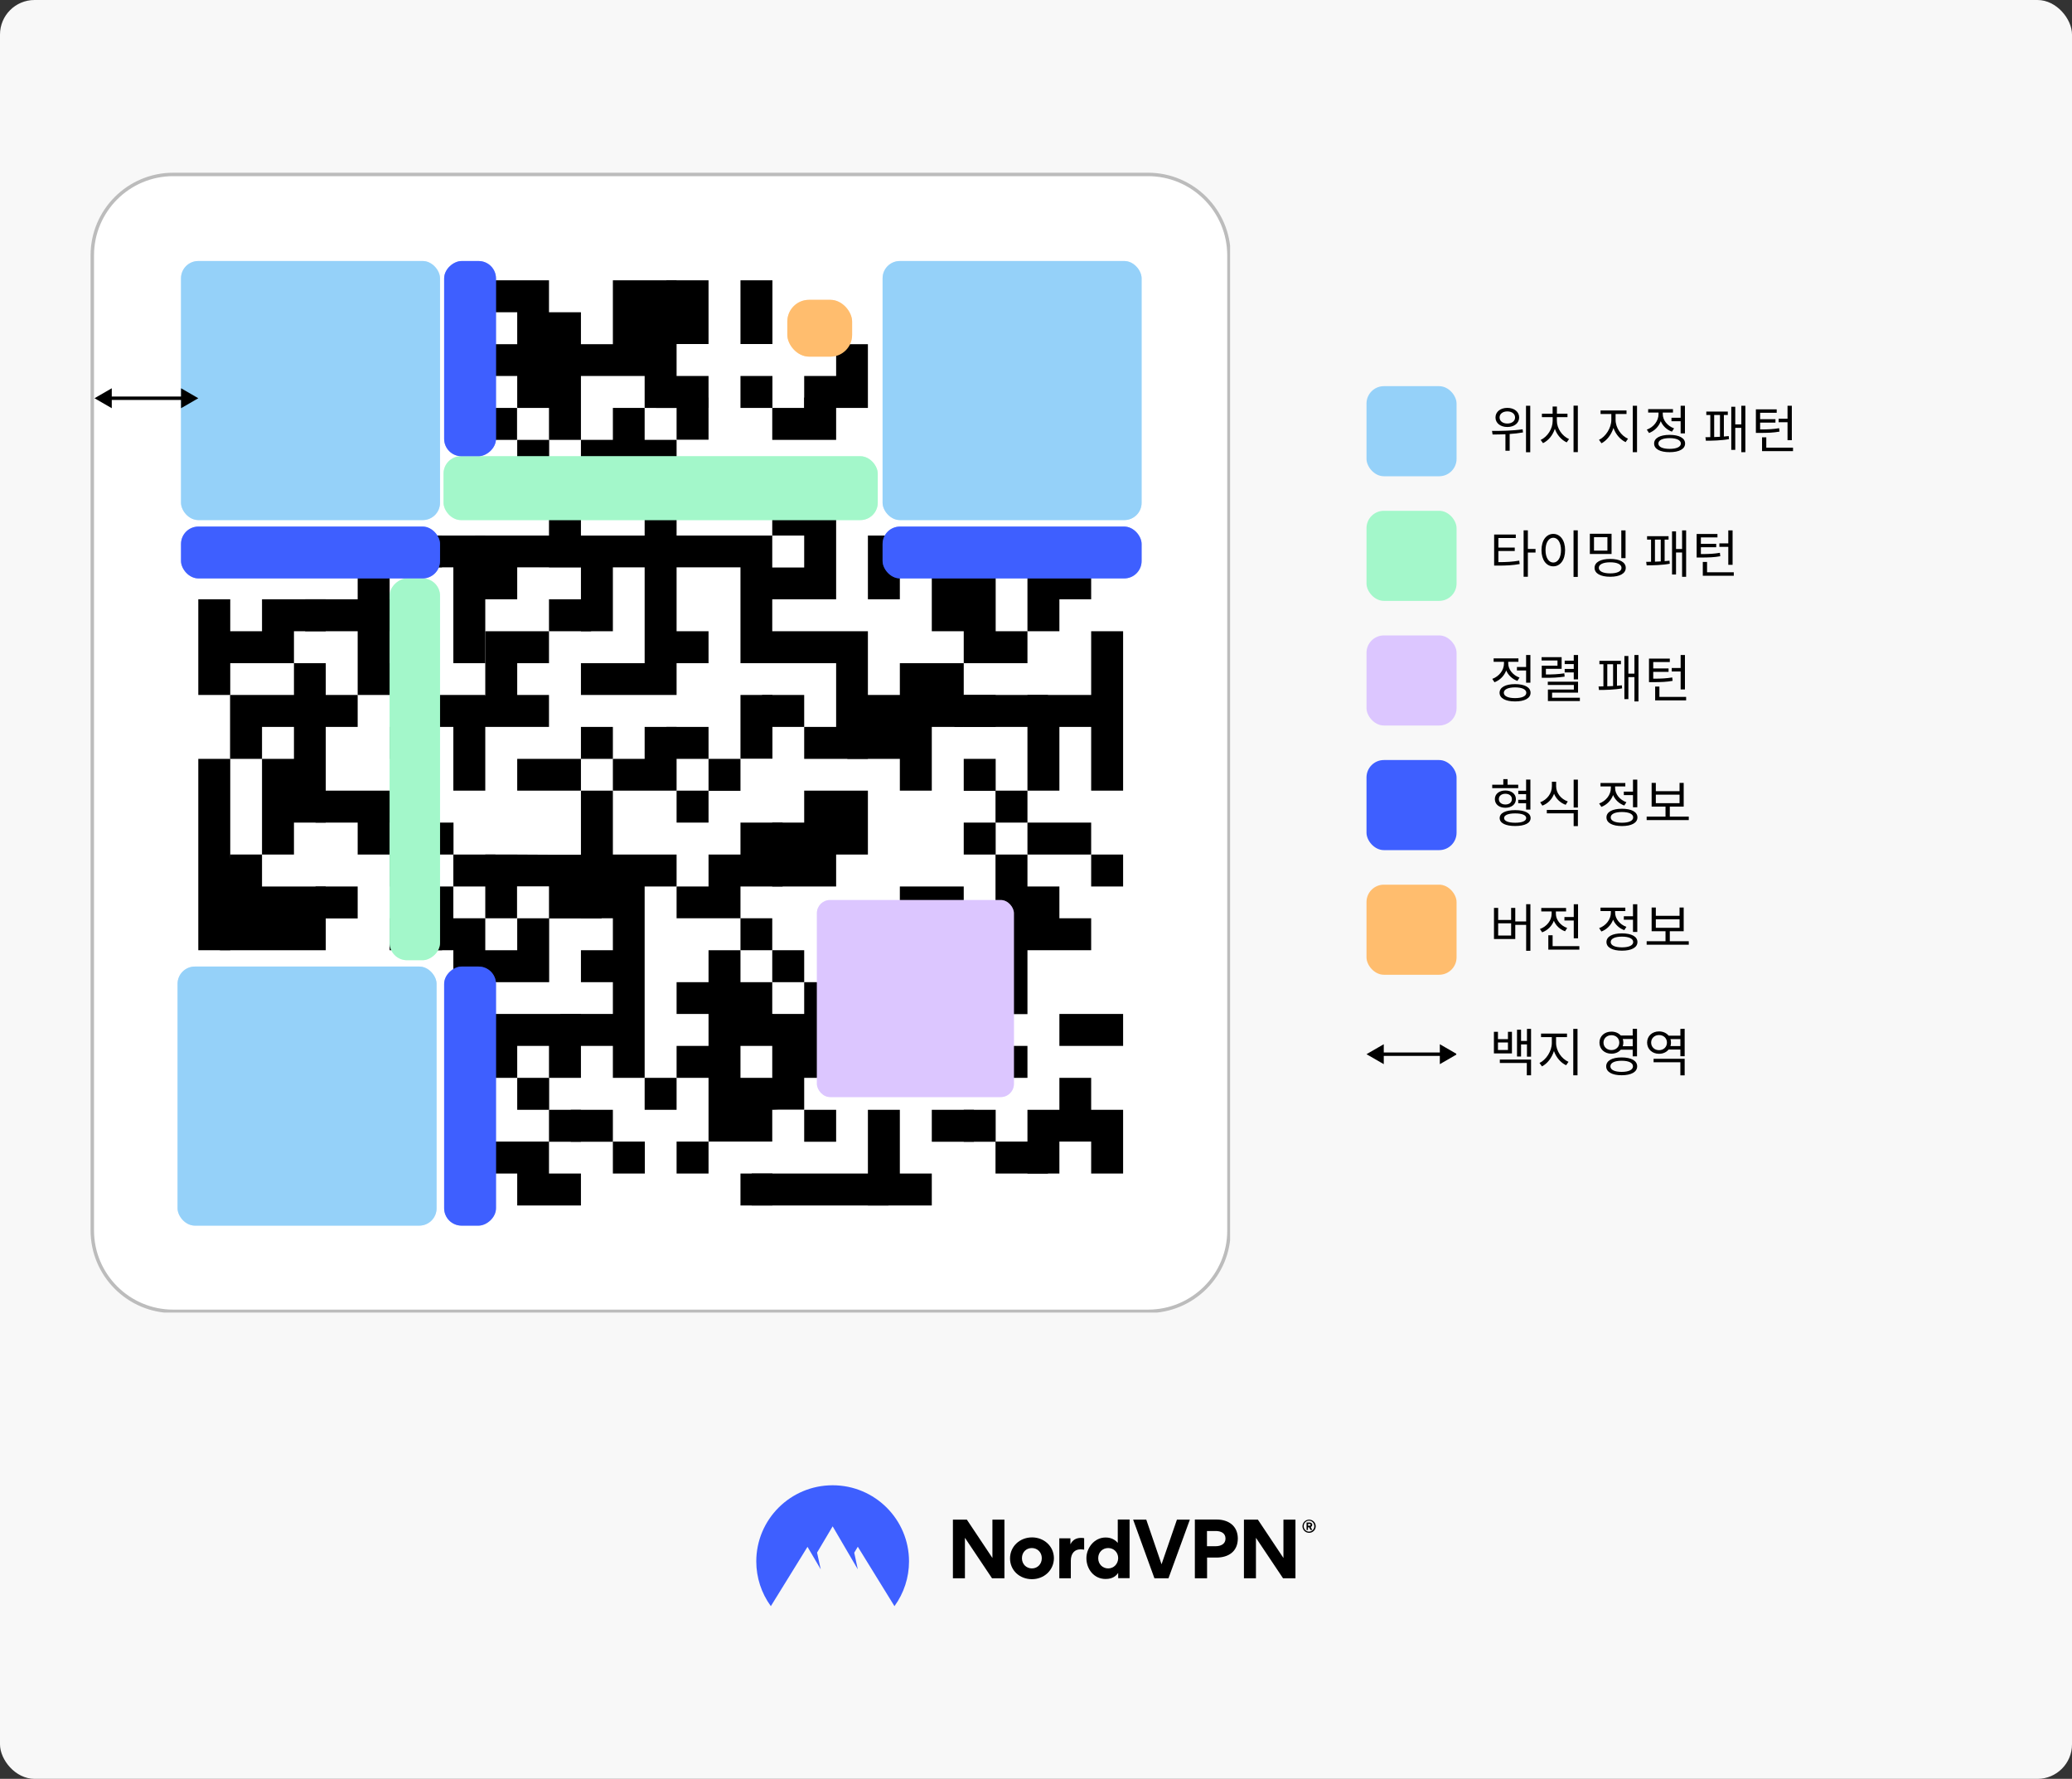
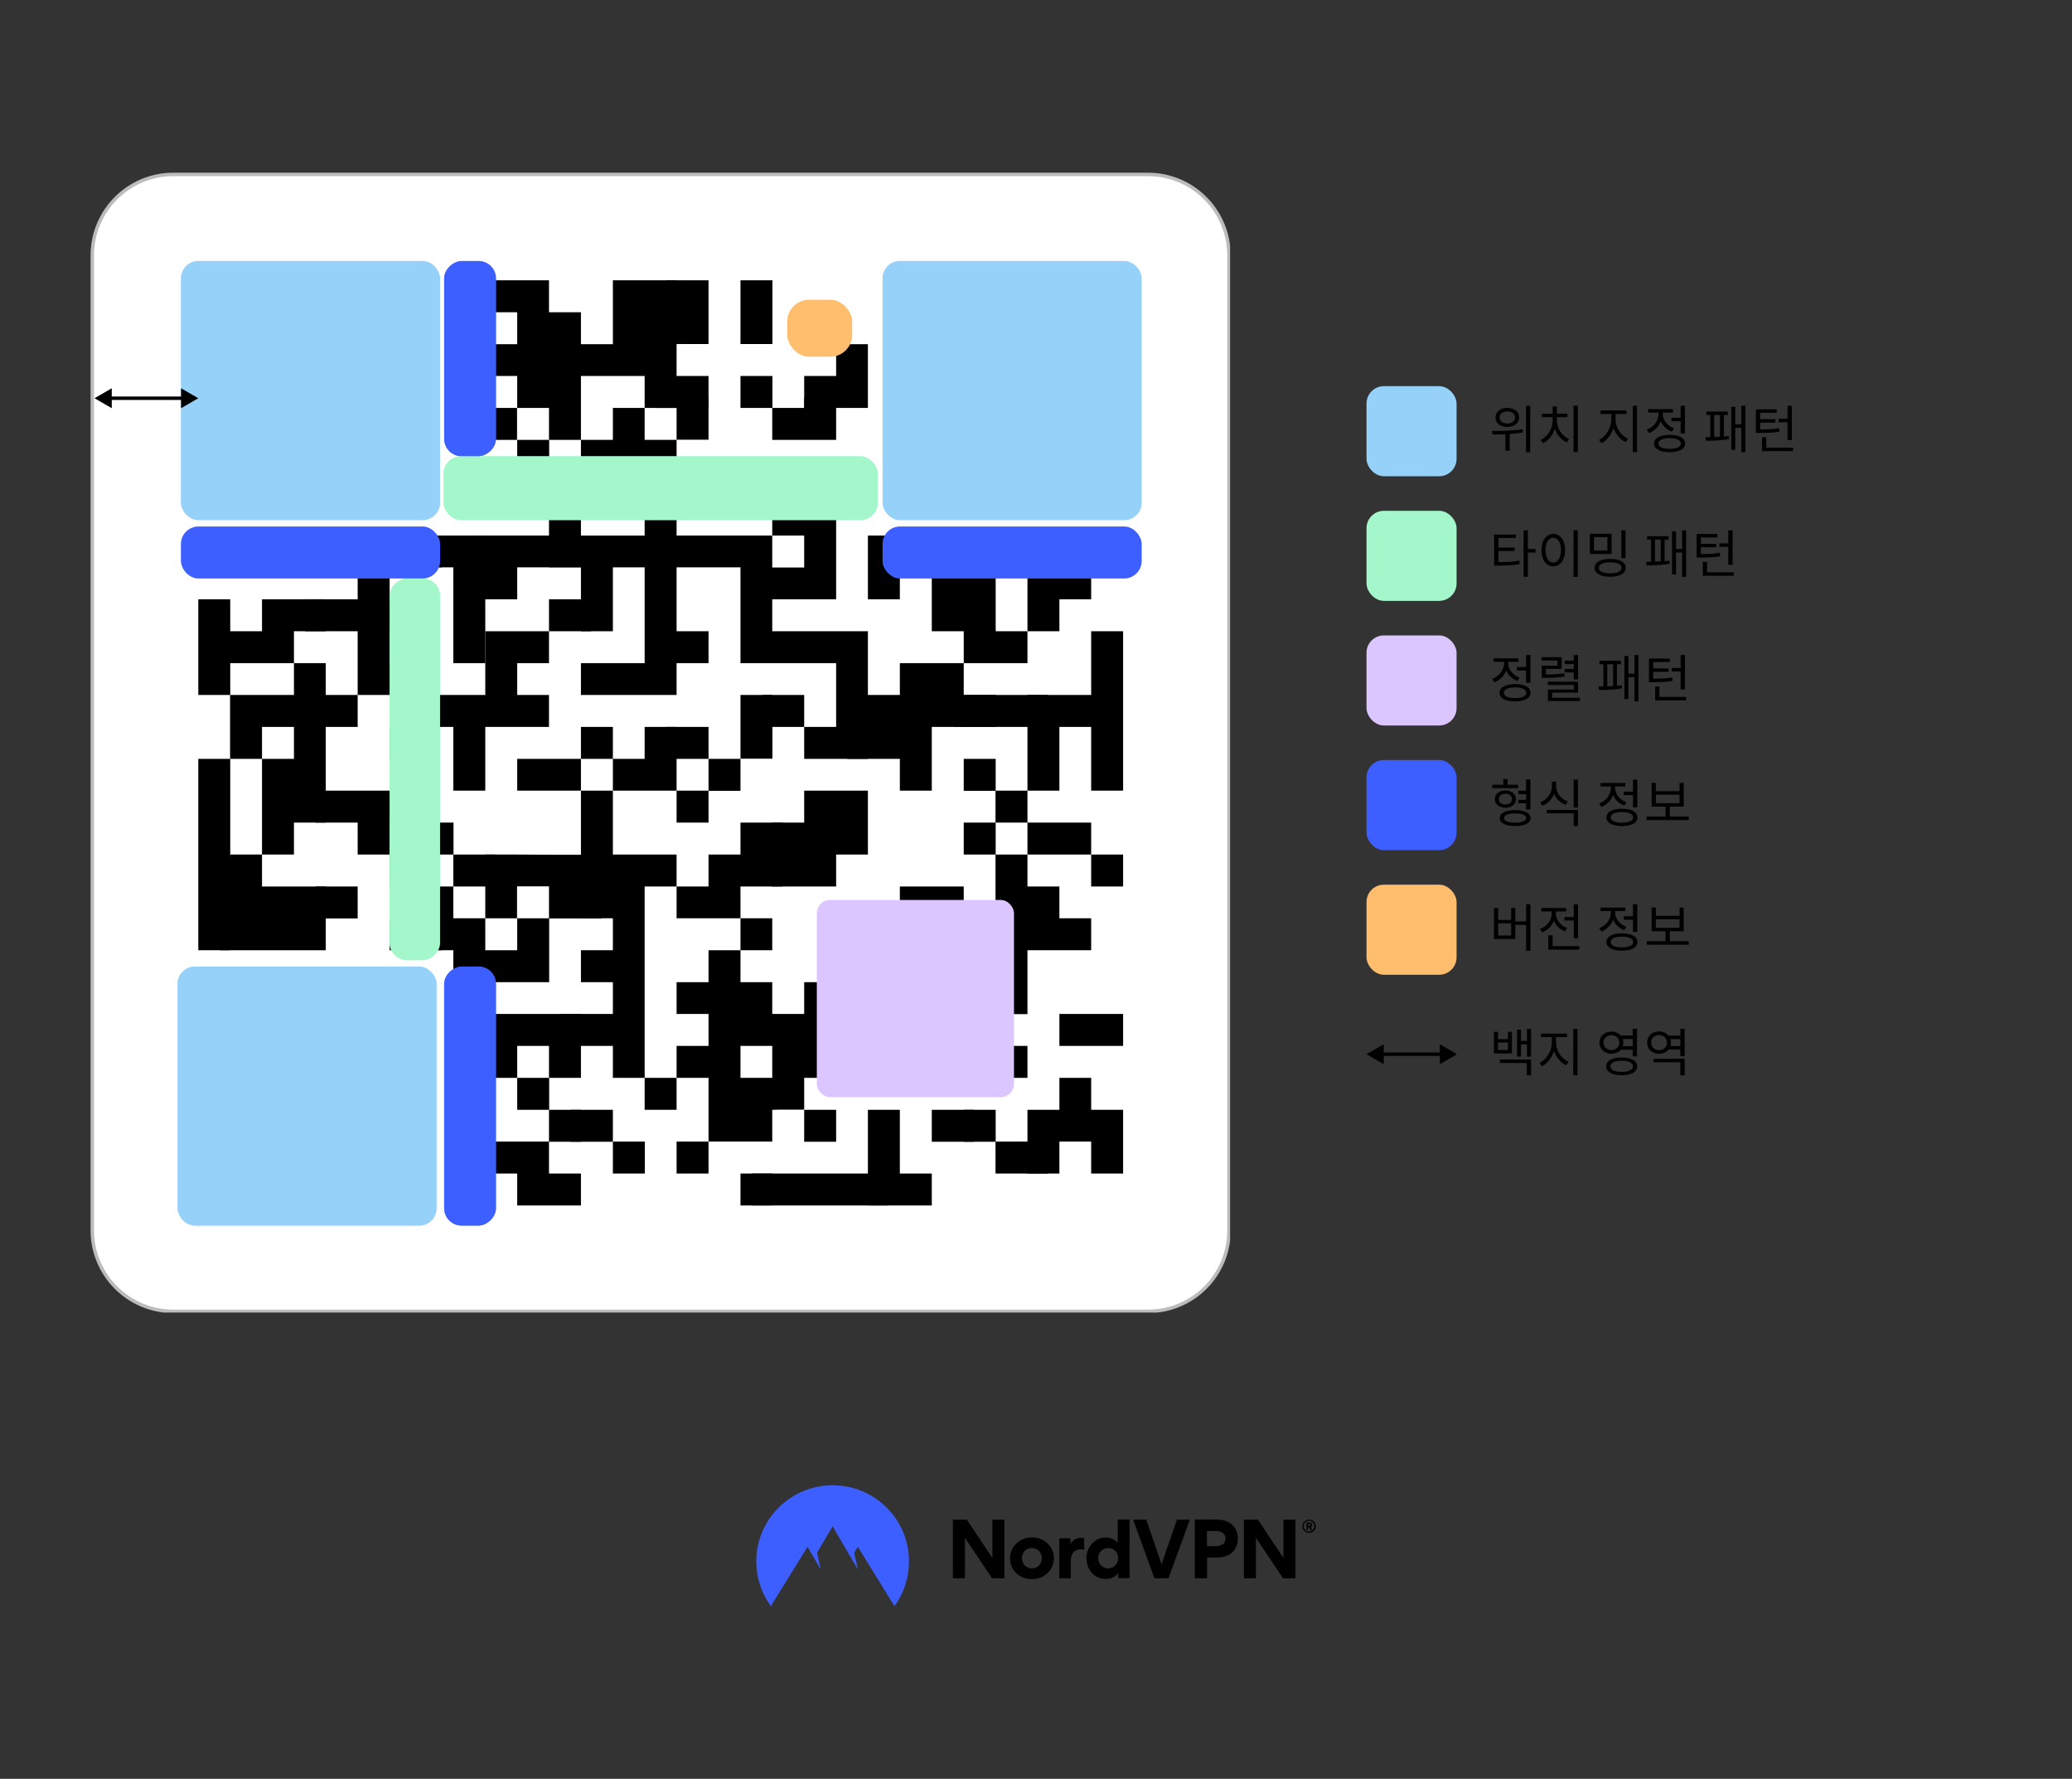
<svg xmlns="http://www.w3.org/2000/svg" fill="none" height="1030" viewBox="0 0 1200 1030" width="1200">
  <rect x="0" y="0" width="1200" height="1030" fill="#333333" stroke="none" />
  <clipPath id="clip0_481_3">
    <path d="M52.411 100H712.411V760H52.411Z" />
  </clipPath>
  <clipPath id="clip1_481_3">
    <path d="M791.411 584.4H843.411V636.4H791.411Z" />
  </clipPath>
-   <rect fill="#f8f8f8" height="1030" rx="20" width="1200" />
  <g clip-path="url(#clip0_481_3)">
    <path d="M711.749 712.4V712.404C711.847 738.345 690.8 759.3 664.849 759.3H100.349C74.403 759.3 53.449 738.249 53.449 712.4V147.9C53.449 121.954 74.5 101 100.349 101H664.849C690.795 101 711.749 122.051 711.749 147.9V712.4Z" fill="#ffffff" stroke="#bcbcbc" stroke-width="2" />
    <g fill="#000000">
      <path d="M114.849 199.3V236.2 291.6H133.249V236.2 199.3 162.3H114.849V199.3Z" />
      <path d="M133.349 310.1H114.849V328.6H133.349V310.1Z" />
      <path d="M133.349 347H114.849V402.4H133.349V347Z" />
      <path d="M133.349 439.4H114.849V550.2H133.349V439.4Z" />
      <path d="M133.349 568.7H114.849V698H133.349V568.7Z" />
      <path d="M127.349 550.2H151.749 170.249 188.649V513.3H170.249 151.749V494.8H133.249L127.349 550.2Z" />
      <path d="M151.749 162.3H127.349V180.8H151.749 170.249 188.649V162.3H170.249 151.749Z" />
      <path d="M151.749 199.3V236.2 254.7H170.249 188.649V236.2 199.3H170.249 151.749Z" />
      <path d="M151.749 273.1H127.349V291.6H151.749 170.249 188.649V273.1H170.249 151.749Z" />
      <path d="M151.749 347V365.5H127.349V384H151.749 170.249V365.5H188.649V347H170.249 151.749Z" />
      <path d="M151.749 402.4H133.249V439.4H151.749V420.9H170.249V439.4H151.749V494.8H170.249V476.3H188.649V384H170.249V402.4H151.749Z" />
      <path d="M151.749 568.7H121.349V587.1H151.749 170.249 188.649V568.7H170.249 151.749Z" />
      <path d="M151.749 605.6V661H170.249 188.649V605.6H170.249 151.749Z" />
      <path d="M151.749 679.5H121.349V698H151.749 170.249 188.649V679.5H170.249 151.749Z" />
      <path d="M188.749 310.1H170.249V328.6H188.749V310.1Z" />
      <path d="M207.149 236.2V199.3H176.749V236.2 254.7H207.149V236.2Z" />
      <path d="M207.149 402.4H182.749V420.9H207.149V402.4Z" />
      <path d="M207.149 513.3H182.749V531.8H207.149V513.3Z" />
      <path d="M207.149 605.6H176.749V661H207.149V605.6Z" />
      <path d="M207.149 162.3H182.749V180.8H207.149 225.649V199.3 236.2 273.1H207.149 182.749V291.6H207.149 225.649 244.049V236.2 199.3 162.3H225.649 207.149Z" />
      <path d="M207.149 310.1H182.749V328.5H207.149V347H176.749V365.5H207.149V402.4H225.649 244.049V384H225.649V365.5H244.049V347H225.649V328.5H255.949V310.1H225.649 207.149Z" />
      <path d="M207.149 457.8H182.749V476.3H207.149V494.8H225.649V476.3H244.049V457.8H225.649 207.149Z" />
      <path d="M207.149 568.7H170.849V587.1H207.149 225.649V679.5H207.149 176.749V698H207.149 225.649 244.049V568.7H225.649 207.149Z" />
      <path d="M244.149 420.9H225.649V439.4H244.149V420.9Z" />
      <path d="M244.149 494.8H225.649V513.3H244.149V494.8Z" />
      <path d="M256.049 531.7H225.649V550.2H256.049V531.7Z" />
      <path d="M244.149 310.1V328.5H262.549V384H281.049V310.1H262.549 244.149Z" />
      <path d="M244.149 402.4V420.9H262.549V457.8H281.049V402.4H262.549 244.149Z" />
      <path d="M262.649 476.3H244.149V494.8H262.649V476.3Z" />
      <path d="M244.149 550.2H262.549V642.5H281.049V531.7H262.549V513.3H244.149V550.2Z" />
      <path d="M262.549 199.3V217.7H281.049V199.3 162.3H262.549V199.3Z" />
      <path d="M281.049 236.2H262.549V254.7H281.049V236.2Z" />
      <path d="M281.049 273.1H262.549V291.6H281.049V273.1Z" />
      <path d="M286.949 494.8H262.549V513.3H286.949V494.8Z" />
      <path d="M281.049 679.5H262.549V698H281.049V679.5Z" />
      <path d="M299.449 236.2H275.049V254.7H299.449V236.2Z" />
      <path d="M281.049 365.5V402.4L275.049 420.9H299.549 317.949V402.4H299.549V384H317.949V365.5H299.549 281.049Z" />
      <path d="M281.049 661V679.5H299.549V698H317.949 336.449V679.5H317.949V661H299.549 281.049Z" />
      <path d="M317.949 162.3H299.549 275.049V180.8H299.549V199.3H275.049V217.7H299.549V236.2H317.949V254.7H336.449V236.2 199.3 180.8H317.949V162.3Z" />
      <path d="M318.049 254.7H299.549V291.6H318.049V254.7Z" />
      <path d="M299.549 439.4V457.8H317.949 336.449V439.4H317.949 299.549Z" />
      <path d="M299.549 494.8H281.049V531.7H299.549V550.2H275.149V568.7H299.549 318.049V531.8H348.449V494.9H318.049L299.549 494.8ZM317.949 531.7H299.449V513.2H317.949V531.7Z" />
      <path d="M299.549 587.1H269.149V624.1H299.549V605.6H317.949V624.1H336.449V587.1H317.949 299.549Z" />
      <path d="M318.049 624.1H299.549V642.6H318.049V624.1Z" />
      <path d="M317.949 310.1H299.549 275.049V347H299.549V328.5H317.949V328.6H336.449V291.6H317.949V310.1Z" />
      <path d="M342.349 347H317.949V365.5H342.349V347Z" />
      <path d="M336.449 642.6H317.949V661.1H336.449V642.6Z" />
      <path d="M354.949 420.9H336.449V439.4H354.949V420.9Z" />
      <path d="M336.449 531.7H354.949V550.2H336.449V568.7H354.949V587.1H324.549V605.6H354.949V624.1H373.349V513.3H391.849V494.8H373.349 354.949V457.8H336.449V531.7Z" />
      <path d="M354.949 642.6H330.549V661.1H354.949V642.6Z" />
      <path d="M354.949 162.3V199.3H324.549V217.7H354.949 373.349V236.2H391.849V199.3 162.3H373.349 354.949Z" />
      <path d="M354.949 254.7H336.449V291.6H354.949V273.1H373.349V310.1H354.949 330.549L336.449 328.5V365.5H354.949V328.5H373.349V384H354.949 336.449V402.4H354.949 373.349 391.849V254.7H373.349V236.2H354.949V254.7Z" />
      <path d="M373.449 661H354.949V679.5H373.449V661Z" />
      <path d="M373.349 439.4H354.949V457.8H373.349 391.849V420.9H373.349V439.4Z" />
      <path d="M391.849 624.1H373.349V642.6H391.849V624.1Z" />
      <path d="M410.349 162.3H385.949V199.2H410.349V162.3Z" />
      <path d="M410.349 217.7H379.949V236.2H410.349V217.7Z" />
      <path d="M410.349 230.2H391.849V254.6H410.349V230.2Z" />
      <path d="M410.349 365.5H381.449V384H410.349V365.5Z" />
      <path d="M410.349 420.9H385.949V439.4H410.349V420.9Z" />
      <path d="M410.349 457.8H391.849V476.3H410.349V457.8Z" />
      <path d="M410.349 661H391.849V679.5H410.349V661Z" />
      <path d="M428.849 273.1H410.349V291.6H428.849V273.1Z" />
      <path d="M410.349 310.1H385.949V328.5H410.349 428.849V384H447.249V310.1H428.849 410.349Z" />
      <path d="M428.849 439.4H410.349V457.9H428.849V439.4Z" />
      <path d="M428.849 550.2H410.349V568.7H391.849V587.1H410.349V605.6H391.849V624.1H410.349V661H428.849 447.249V642.5L453.249 642.1 447.249 624.1H428.849V605.6H453.249L447.849 587.1H447.249V568.7H428.849V550.2Z" />
      <path d="M447.349 162.3H428.849V199.2H447.349V162.3Z" />
      <path d="M447.349 217.7H428.849V236.2H447.349V217.7Z" />
      <path d="M447.349 402.4H428.849V439.3H447.349V402.4Z" />
      <path d="M428.849 494.8H410.349V513.3H391.849V531.7H410.349 428.849V550.2H447.249V531.7H428.849V513.3H453.249V476.3H428.849V494.8Z" />
      <path d="M447.349 679.5H428.849V698H447.349V679.5Z" />
      <path d="M447.249 236.2V254.7H465.749 484.249V230.2H465.749V236.2H447.249Z" />
      <path d="M465.749 273.1H447.249V310.1H465.749V328.6H435.349V347H465.749 484.249V291.6H465.749V273.1Z" />
      <path d="M465.749 402.4H441.349V420.9H465.749V402.4Z" />
-       <path d="M465.749 550.2H447.249V568.7H465.749V550.2Z" />
      <path d="M484.249 180.8H465.749V199.3H484.249V180.8Z" />
      <path d="M465.749 365.5H441.349V384H465.749 484.249V420.9H465.749V439.4H484.249 502.649V365.5H484.249 465.749Z" />
      <path d="M465.749 457.8V476.3H447.249V513.3H465.749 484.249V494.8H502.649V457.8H484.249 465.749Z" />
      <path d="M484.249 642.6H465.749V661.1H484.249V642.6Z" />
      <path d="M465.749 679.5H435.349V698H465.749 484.249 514.549V679.5H484.249 465.749Z" />
      <path d="M484.249 217.7H465.749V236.2H484.249 502.649V199.3H484.249V217.7Z" />
      <path d="M502.749 273.1H484.249V291.6H502.749V273.1Z" />
      <path d="M484.249 568.7H465.749V587.1H447.249V642.5H465.749V624.1H484.249 502.649V531.7H484.249V568.7Z" />
      <path d="M521.149 310.1H502.649V347H521.149V310.1Z" />
      <path d="M521.149 642.6H502.649V698H521.149 539.649V679.5H521.149V642.6Z" />
      <path d="M521.149 162.3V199.3 236.2 291.6H539.649 564.049V273.1H539.649V236.2 199.3 180.8H564.049V162.3H539.649 521.149Z" />
      <path d="M521.149 384V402.4H490.749V439.4H521.149V457.8H539.649V420.9H558.149V384H539.649 521.149Z" />
      <path d="M521.149 513.3V531.7H490.749V550.2H521.149 539.649 558.149V513.3H539.649 521.149Z" />
      <path d="M539.649 568.7H521.149V587.2H539.649V568.7Z" />
      <path d="M521.149 605.6H484.849V624.1H521.149 539.649 575.949V605.6H539.649 521.149Z" />
      <path d="M570.049 328.6H539.649V365.5H570.049V328.6Z" />
      <path d="M564.049 642.6H539.649V661.1H564.049V642.6Z" />
      <path d="M582.549 162.3H552.149V180.8H582.549V162.3Z" />
      <path d="M558.149 236.2V254.7H576.549V236.2 199.3H558.149V236.2Z" />
      <path d="M576.649 273.1H558.149V291.6H576.649V273.1Z" />
      <path d="M576.649 310.1H558.149V384H576.649V310.1Z" />
      <path d="M576.649 402.4H558.149V420.9H576.649V402.4Z" />
      <path d="M576.649 439.4H558.149V457.9H576.649V439.4Z" />
      <path d="M576.649 476.3H558.149V494.8H576.649V476.3Z" />
      <path d="M558.149 624.1H576.549V531.7H558.149L552.149 550.1 558.149 550.2V624.1Z" />
      <path d="M576.649 642.6H558.149V661.1H576.649V642.6Z" />
      <path d="M601.049 162.3H570.649V180.8H601.049V162.3Z" />
      <path d="M570.649 236.2V254.7H600.949V236.2 199.3H570.649V236.2Z" />
      <path d="M601.049 273.1H570.649V291.6H601.049V273.1Z" />
      <path d="M595.049 365.5H570.649V384H595.049V365.5Z" />
      <path d="M606.949 402.4H552.749V420.9H606.949V402.4Z" />
      <path d="M595.049 457.8H576.549V476.3H595.049V457.8Z" />
      <path d="M595.049 494.8H576.549V587.2H595.049V494.8Z" />
      <path d="M595.049 605.6H558.749V624.1H595.049V605.6Z" />
      <path d="M606.949 661H576.549V679.5H606.949V661Z" />
      <path d="M613.549 236.2V199.3H595.049V236.2 254.7H613.549V236.2Z" />
      <path d="M613.549 550.2H631.949V531.7H613.549V513.3H584.949V550.2H613.549Z" />
      <path d="M613.549 310.1H595.049V365.5H613.549V347H631.949V328.5H650.449V310.1H631.949 613.549Z" />
      <path d="M631.949 494.8V476.3H613.549 595.049V494.8H613.549 631.949Z" />
      <path d="M613.549 587.1V605.6H631.949 650.449V587.1H631.949 613.549Z" />
      <path d="M631.949 624.1H613.549V642.6H595.049V679.5H613.549V661H631.949V679.5H650.449V642.6H631.949V624.1Z" />
      <path d="M631.949 162.3H613.549 595.049V180.8H613.549 631.949V199.3 236.2 273.1H613.549 595.049V291.6H613.549 631.949 650.449V236.2 199.3 162.3H631.949Z" />
      <path d="M631.949 402.4H613.549 595.049V457.8H613.549V420.9H631.949V457.8H650.449V365.5H631.949V402.4Z" />
      <path d="M650.449 494.8H631.949V513.3H650.449V494.8Z" />
    </g>
    <g opacity=".5">
      <g fill="#95d1f9">
        <rect height="150" rx="10" width="150" x="104.839" y="151.14" />
        <rect height="150" rx="10" width="150" x="102.839" y="559.658" />
        <rect height="150" rx="10" width="150" x="511.157" y="151.14" />
      </g>
      <rect fill="#dcc6ff" height="114.077" rx="7.605" width="114.077" x="473.118" y="521.14" />
      <rect fill="#a3f7ca" height="36.972" rx="10.07" width="251.467" x="256.881" y="264.168" />
      <rect fill="#a3f7ca" height="29.19" rx="10.07" transform="matrix(0 1 -1 0 589.756 80.078)" width="221.065" x="254.839" y="334.917" />
      <rect fill="#3e5fff" height="30.02" rx="10.07" transform="matrix(-1 0 0 -1 509.678 669.834)" width="150" x="254.839" y="334.917" />
      <rect fill="#3e5fff" height="30.02" rx="10.07" transform="matrix(-1 0 0 -1 1322.314 669.834)" width="150" x="661.157" y="334.917" />
      <rect fill="#ffbd6e" height="32.886" rx="12.586" transform="matrix(-1 0 0 -1 986.998 412.986)" width="37.52" x="493.499" y="206.493" />
      <rect fill="#3e5fff" height="30.02" rx="10.07" transform="matrix(0 -1 1 0 -6.939 521.397)" width="113.028" x="257.229" y="264.168" />
      <rect fill="#3e5fff" height="30.02" rx="10.07" transform="matrix(0 -1 1 0 -452.429 966.887)" width="150" x="257.229" y="709.658" />
    </g>
    <rect fill="#95d1f9" height="150" rx="10" width="150" x="104.839" y="151.14" />
    <rect fill="#95d1f9" height="150" rx="10" width="150" x="102.839" y="559.658" />
    <rect fill="#95d1f9" height="150" rx="10" width="150" x="511.157" y="151.14" />
    <rect fill="#dcc6ff" height="114.077" rx="7.605" width="114.077" x="473.118" y="521.14" />
    <rect fill="#a3f7ca" height="36.972" rx="10.07" width="251.467" x="256.881" y="264.168" />
    <rect fill="#a3f7ca" height="29.19" rx="10.07" transform="matrix(0 1 -1 0 589.756 80.078)" width="221.065" x="254.839" y="334.917" />
    <rect fill="#3e5fff" height="30.02" rx="10.07" transform="matrix(-1 0 0 -1 509.678 669.834)" width="150" x="254.839" y="334.917" />
    <rect fill="#3e5fff" height="30.02" rx="10.07" transform="matrix(-1 0 0 -1 1322.314 669.834)" width="150" x="661.157" y="334.917" />
    <rect fill="#ffbd6e" height="32.886" rx="12.586" transform="matrix(-1 0 0 -1 986.998 412.986)" width="37.52" x="493.499" y="206.493" />
    <rect fill="#3e5fff" height="30.02" rx="10.07" transform="matrix(0 -1 1 0 -6.939 521.397)" width="113.028" x="257.229" y="264.168" />
    <rect fill="#3e5fff" height="30.02" rx="10.07" transform="matrix(0 -1 1 0 -452.429 966.887)" width="150" x="257.229" y="709.658" />
    <path d="M54.735 230.586 64.735 236.36V224.813L54.735 230.586ZM114.849 230.586 104.849 224.813V236.36L114.849 230.586ZM63.735 231.586H105.849V229.586H63.735V231.586Z" fill="#000000" />
  </g>
  <rect fill="#95d1f9" height="52.16" rx="10.07" width="52.16" x="791.411" y="223.6" />
  <path d="M872.981 238.21C870.341 238.21 868.481 239.62 868.481 241.72 868.481 243.82 870.341 245.23 872.981 245.23 875.591 245.23 877.451 243.82 877.451 241.72 877.451 239.62 875.591 238.21 872.981 238.21ZM872.981 247.24C868.961 247.24 866.111 244.99 866.111 241.72 866.111 238.42 868.961 236.17 872.981 236.17 876.971 236.17 879.821 238.42 879.821 241.72 879.821 244.99 876.971 247.24 872.981 247.24ZM881.831 248.56 882.041 250.39C879.491 250.84 876.881 251.14 874.331 251.29V260.98H871.871V251.44C869.201 251.56 866.651 251.59 864.431 251.59L864.101 249.52C869.111 249.52 875.921 249.46 881.831 248.56ZM883.781 234.94H886.241V261.85H883.781V234.94ZM901.659 241.54V243.61C901.659 248.11 904.719 252.49 908.709 254.23L907.359 256.15C904.269 254.74 901.719 251.83 900.489 248.29 899.289 252.04 896.739 255.1 893.649 256.6L892.269 254.74C896.259 252.85 899.229 248.32 899.229 243.61V241.54H892.989V239.56H899.199V235.39H901.689V239.56H907.809V241.54H901.659ZM911.319 234.88H913.809V261.79H911.319V234.88ZM935.665 239.71V243.13C935.665 247.69 938.905 252.34 942.865 254.02L941.485 256C938.365 254.56 935.725 251.47 934.435 247.78 933.205 251.71 930.565 255.1 927.505 256.66L926.065 254.68C929.935 252.85 933.205 247.78 933.205 243.13V239.71H926.965V237.67H941.995V239.71H935.665ZM945.625 234.94H948.085V261.82H945.625V234.94ZM968.033 241.9H973.343V234.94H975.833V250.96H973.343V243.91H968.033V241.9ZM969.533 248.02 968.303 249.94C965.303 248.86 962.993 246.64 961.823 243.88 960.683 247 958.193 249.52 955.043 250.72L953.753 248.77C957.773 247.3 960.533 243.67 960.533 239.8V238.87H954.533V236.89H968.903V238.87H962.993V239.8C962.993 243.25 965.633 246.64 969.533 248.02ZM966.953 259.9C971.003 259.9 973.463 258.76 973.463 256.81 973.463 254.86 971.003 253.69 966.953 253.69 962.903 253.69 960.443 254.86 960.443 256.81 960.443 258.76 962.903 259.9 966.953 259.9ZM966.953 251.8C972.473 251.8 975.923 253.63 975.923 256.81 975.923 259.99 972.473 261.82 966.953 261.82 961.433 261.82 957.983 259.99 957.983 256.81 957.983 253.63 961.433 251.8 966.953 251.8ZM992.77 240.28V253.06C993.85 253.03 995.02 253 996.13 252.91V240.28H992.77ZM998.38 240.28V252.76C999.37 252.7 1000.33 252.61 1001.2 252.49L1001.35 254.26C997.09 255.07 991.51 255.19 987.97 255.19L987.7 253.15C988.54 253.15 989.47 253.15 990.52 253.12V240.28H988.21V238.3H1000.66V240.28H998.38ZM1008.49 234.94H1010.83V261.82H1008.49V247.75H1004.98V260.47H1002.67V235.51H1004.98V245.74H1008.49V234.94ZM1035.25 254.89V244.48H1030.09V242.47H1035.25V234.94H1037.74V254.89H1035.25ZM1030.39 247.93 1030.6 249.91C1027.06 250.54 1024.12 250.66 1018.93 250.66H1016.92V237.01H1028.98V239.02H1019.38V242.71H1028.26V244.69H1019.38V248.65C1024.24 248.65 1027.03 248.5 1030.39 247.93ZM1022.95 259.21H1038.43V261.22H1020.49V253.21H1022.95V259.21Z" fill="#000000" />
  <rect fill="#a3f7ca" height="52.16" rx="10.07" width="52.16" x="791.411" y="295.76" />
  <path d="M867.791 319.04V325.49C872.561 325.49 875.921 325.28 879.881 324.62L880.121 326.6C875.981 327.32 872.501 327.5 867.431 327.5H865.331V309.5H877.871V311.51H867.791V317.06H877.271V319.04H867.791ZM889.301 317.87V319.94H884.861V333.95H882.401V307.07H884.861V317.87H889.301ZM911.319 307.07H913.779V334.04H911.319V307.07ZM899.589 309.14C903.579 309.14 906.429 312.8 906.429 318.53 906.429 324.26 903.579 327.92 899.589 327.92 895.599 327.92 892.749 324.26 892.749 318.53 892.749 312.8 895.599 309.14 899.589 309.14ZM899.589 311.36C896.949 311.36 895.089 314.18 895.089 318.53 895.089 322.91 896.949 325.73 899.589 325.73 902.199 325.73 904.059 322.91 904.059 318.53 904.059 314.18 902.199 311.36 899.589 311.36ZM920.766 309.05H933.336V320.78H920.766V309.05ZM930.936 311.03H923.166V318.8H930.936V311.03ZM938.976 307.1H941.436V323.18H938.976V307.1ZM932.556 323.63C938.106 323.63 941.556 325.52 941.556 328.79 941.556 332.06 938.106 333.95 932.556 333.95 926.976 333.95 923.496 332.06 923.496 328.79 923.496 325.52 926.976 323.63 932.556 323.63ZM932.556 325.58C928.446 325.58 925.956 326.78 925.956 328.79 925.956 330.8 928.446 332 932.556 332 936.606 332 939.096 330.8 939.096 328.79 939.096 326.78 936.606 325.58 932.556 325.58ZM958.463 312.44V325.22C959.543 325.19 960.713 325.16 961.823 325.07V312.44H958.463ZM964.073 312.44V324.92C965.063 324.86 966.023 324.77 966.893 324.65L967.043 326.42C962.783 327.23 957.203 327.35 953.663 327.35L953.393 325.31C954.233 325.31 955.163 325.31 956.213 325.28V312.44H953.903V310.46H966.353V312.44H964.073ZM974.183 307.1H976.523V333.98H974.183V319.91H970.673V332.63H968.363V307.67H970.673V317.9H974.183V307.1ZM1000.94 327.05V316.64H995.781V314.63H1000.94V307.1H1003.43V327.05H1000.94ZM996.081 320.09 996.291 322.07C992.751 322.7 989.811 322.82 984.621 322.82H982.611V309.17H994.671V311.18H985.071V314.87H993.951V316.85H985.071V320.81C989.931 320.81 992.721 320.66 996.081 320.09ZM988.641 331.37H1004.12V333.38H986.181V325.37H988.641V331.37Z" fill="#000000" />
  <rect fill="#dcc6ff" height="52.16" rx="10.07" width="52.16" x="791.411" y="367.92" />
  <path d="M878.531 386.22H883.841V379.26H886.331V395.28H883.841V388.23H878.531V386.22ZM880.031 392.34 878.801 394.26C875.801 393.18 873.491 390.96 872.321 388.2 871.181 391.32 868.691 393.84 865.541 395.04L864.251 393.09C868.271 391.62 871.031 387.99 871.031 384.12V383.19H865.031V381.21H879.401V383.19H873.491V384.12C873.491 387.57 876.131 390.96 880.031 392.34ZM877.451 404.22C881.501 404.22 883.961 403.08 883.961 401.13 883.961 399.18 881.501 398.01 877.451 398.01 873.401 398.01 870.941 399.18 870.941 401.13 870.941 403.08 873.401 404.22 877.451 404.22ZM877.451 396.12C882.971 396.12 886.421 397.95 886.421 401.13 886.421 404.31 882.971 406.14 877.451 406.14 871.931 406.14 868.481 404.31 868.481 401.13 868.481 397.95 871.931 396.12 877.451 396.12ZM911.439 393.36V389.34H906.189V387.33H911.439V384.51H906.189V382.53H911.439V379.26H913.929V393.36H911.439ZM905.979 389.88 906.159 391.77C902.199 392.37 899.019 392.46 894.819 392.46H892.899V385.44H902.019V382.44H892.809V380.52H904.419V387.27H895.299V390.54C899.229 390.54 902.229 390.42 905.979 389.88ZM898.899 404.01H914.979V405.93H896.469V399.27H911.499V396.6H896.409V394.71H913.929V401.07H898.899V404.01ZM930.865 384.6V397.38C931.945 397.35 933.115 397.32 934.225 397.23V384.6H930.865ZM936.475 384.6V397.08C937.465 397.02 938.425 396.93 939.295 396.81L939.445 398.58C935.185 399.39 929.605 399.51 926.065 399.51L925.795 397.47C926.635 397.47 927.565 397.47 928.615 397.44V384.6H926.305V382.62H938.755V384.6H936.475ZM946.585 379.26H948.925V406.14H946.585V392.07H943.075V404.79H940.765V379.83H943.075V390.06H946.585V379.26ZM973.343 399.21V388.8H968.183V386.79H973.343V379.26H975.833V399.21H973.343ZM968.483 392.25 968.693 394.23C965.153 394.86 962.213 394.98 957.023 394.98H955.013V381.33H967.073V383.34H957.473V387.03H966.353V389.01H957.473V392.97C962.333 392.97 965.123 392.82 968.483 392.25ZM961.043 403.53H976.523V405.54H958.583V397.53H961.043V403.53Z" fill="#000000" />
  <rect fill="#3e5fff" height="52.16" rx="10.07" width="52.16" x="791.411" y="440.08" />
  <path d="M883.841 463.09V459.85H879.311V457.87H883.841V451.39H886.331V468.76H883.841V465.1H879.281V463.09H883.841ZM879.281 454.36V456.34H864.221V454.36H870.641V451.15H873.101V454.36H879.281ZM868.061 462.7C868.061 464.59 869.591 465.82 871.841 465.82 874.091 465.82 875.621 464.59 875.621 462.7 875.621 460.84 874.091 459.61 871.841 459.61 869.591 459.61 868.061 460.84 868.061 462.7ZM877.931 462.7C877.931 465.73 875.411 467.71 871.841 467.71 868.241 467.71 865.751 465.73 865.751 462.7 865.751 459.7 868.241 457.72 871.841 457.72 875.411 457.72 877.931 459.7 877.931 462.7ZM877.511 476.38C881.471 476.38 883.901 475.39 883.901 473.68 883.901 471.94 881.471 470.98 877.511 470.98 873.551 470.98 871.091 471.94 871.091 473.68 871.091 475.39 873.551 476.38 877.511 476.38ZM877.511 469.09C883.061 469.09 886.451 470.74 886.451 473.68 886.451 476.59 883.061 478.27 877.511 478.27 871.931 478.27 868.541 476.59 868.541 473.68 868.541 470.74 871.931 469.09 877.511 469.09ZM907.989 464.05 906.759 466C903.669 464.89 901.239 462.58 900.039 459.61 898.869 462.79 896.409 465.28 893.259 466.48L891.999 464.53C896.049 463.06 898.779 459.31 898.779 455.29V452.65H901.239V455.29C901.239 459.16 903.999 462.67 907.989 464.05ZM895.839 470.95V468.97H913.839V478.33H911.379V470.95H895.839ZM911.379 451.42H913.839V467.59H911.379V451.42ZM940.435 458.38H945.745V451.42H948.235V467.44H945.745V460.39H940.435V458.38ZM941.935 464.5 940.705 466.42C937.705 465.34 935.395 463.12 934.225 460.36 933.085 463.48 930.595 466 927.445 467.2L926.155 465.25C930.175 463.78 932.935 460.15 932.935 456.28V455.35H926.935V453.37H941.305V455.35H935.395V456.28C935.395 459.73 938.035 463.12 941.935 464.5ZM939.355 476.38C943.405 476.38 945.865 475.24 945.865 473.29 945.865 471.34 943.405 470.17 939.355 470.17 935.305 470.17 932.845 471.34 932.845 473.29 932.845 475.24 935.305 476.38 939.355 476.38ZM939.355 468.28C944.875 468.28 948.325 470.11 948.325 473.29 948.325 476.47 944.875 478.3 939.355 478.3 933.835 478.3 930.385 476.47 930.385 473.29 930.385 470.11 933.835 468.28 939.355 468.28ZM958.973 460.12V465.07H972.713V460.12H958.973ZM967.073 472.84H978.053V474.85H953.663V472.84H964.583V467.05H956.543V453.31H958.973V458.11H972.713V453.31H975.113V467.05H967.073V472.84Z" fill="#000000" />
  <rect fill="#ffbd6e" height="52.16" rx="10.07" width="52.16" x="791.411" y="512.24" />
  <path d="M875.171 541.7V534.62H867.671V541.7H875.171ZM883.871 523.55H886.331V550.52H883.871V535.52H877.571V543.71H865.241V525.68H867.671V532.67H875.171V525.68H877.571V533.54H883.871V523.55ZM906.039 530.99H911.439V523.58H913.929V543.29H911.439V533H906.039V530.99ZM907.629 537.32 906.399 539.24C903.399 538.16 901.089 535.91 899.919 533.15 898.749 536.21 896.289 538.7 893.139 539.84L891.849 537.92C895.839 536.48 898.629 532.91 898.629 529.1V527.75H892.629V525.74H906.999V527.75H901.089V529.07C901.089 532.58 903.729 535.94 907.629 537.32ZM899.199 547.85H914.679V549.86H896.709V541.55H899.199V547.85ZM940.435 530.54H945.745V523.58H948.235V539.6H945.745V532.55H940.435V530.54ZM941.935 536.66 940.705 538.58C937.705 537.5 935.395 535.28 934.225 532.52 933.085 535.64 930.595 538.16 927.445 539.36L926.155 537.41C930.175 535.94 932.935 532.31 932.935 528.44V527.51H926.935V525.53H941.305V527.51H935.395V528.44C935.395 531.89 938.035 535.28 941.935 536.66ZM939.355 548.54C943.405 548.54 945.865 547.4 945.865 545.45 945.865 543.5 943.405 542.33 939.355 542.33 935.305 542.33 932.845 543.5 932.845 545.45 932.845 547.4 935.305 548.54 939.355 548.54ZM939.355 540.44C944.875 540.44 948.325 542.27 948.325 545.45 948.325 548.63 944.875 550.46 939.355 550.46 933.835 550.46 930.385 548.63 930.385 545.45 930.385 542.27 933.835 540.44 939.355 540.44ZM958.973 532.28V537.23H972.713V532.28H958.973ZM967.073 545H978.053V547.01H953.663V545H964.583V539.21H956.543V525.47H958.973V530.27H972.713V525.47H975.113V539.21H967.073V545Z" fill="#000000" />
  <g clip-path="url(#clip1_481_3)">
    <path d="M791.411 610.4 801.411 616.174V604.627L791.411 610.4ZM843.877 610.4 833.877 604.627V616.174L843.877 610.4ZM800.411 611.4H834.877V609.4H800.411V611.4Z" fill="#000000" />
  </g>
  <g fill="#000000">
    <path d="M873.331 607.98V603.63H867.541V607.98H873.331ZM875.641 597.45V609.96H865.201V597.45H867.541V601.68H873.331V597.45H875.641ZM868.621 615.48V613.5H886.711V622.62H884.251V615.48H868.621ZM884.341 595.74H886.711V611.85H884.341V604.74H880.921V611.73H878.581V596.22H880.921V602.73H884.341V595.74ZM901.199 600.51V603.93C901.199 608.49 904.439 613.14 908.399 614.82L907.019 616.8C903.899 615.36 901.259 612.27 899.969 608.58 898.739 612.51 896.099 615.9 893.039 617.46L891.599 615.48C895.469 613.65 898.739 608.58 898.739 603.93V600.51H892.499V598.47H907.529V600.51H901.199ZM911.159 595.74H913.619V622.62H911.159V595.74ZM928.665 603.69C928.665 606.21 930.645 608.01 933.255 608.01 935.895 608.01 937.815 606.21 937.815 603.69 937.815 601.2 935.895 599.4 933.255 599.4 930.645 599.4 928.665 601.2 928.665 603.69ZM945.585 601.59H939.825C940.035 602.22 940.155 602.91 940.155 603.69 940.155 604.44 940.035 605.13 939.795 605.79H945.585V601.59ZM945.585 607.8H938.685C937.455 609.24 935.535 610.11 933.255 610.11 929.265 610.11 926.325 607.47 926.325 603.69 926.325 599.94 929.265 597.33 933.255 597.33 935.535 597.33 937.455 598.2 938.685 599.58H945.585V595.71H948.075V611.64H945.585V607.8ZM939.165 620.64C943.275 620.64 945.735 619.44 945.735 617.43 945.735 615.39 943.275 614.19 939.165 614.19 935.115 614.19 932.655 615.39 932.655 617.43 932.655 619.44 935.115 620.64 939.165 620.64ZM939.165 612.27C944.715 612.27 948.165 614.16 948.165 617.43 948.165 620.7 944.715 622.59 939.165 622.59 933.645 622.59 930.225 620.7 930.225 617.43 930.225 614.16 933.645 612.27 939.165 612.27ZM957.673 615.06V613.05H975.673V622.65H973.183V615.06H957.673ZM967.453 605.7H973.183V601.65H967.453C967.633 602.28 967.753 602.94 967.753 603.66 967.753 604.41 967.633 605.07 967.453 605.7ZM960.823 608.07C963.463 608.07 965.413 606.24 965.413 603.66 965.413 601.14 963.463 599.31 960.823 599.31 958.213 599.31 956.263 601.14 956.263 603.66 956.263 606.24 958.213 608.07 960.823 608.07ZM973.183 595.74 975.673 595.71V611.58H973.183V607.71H966.373C965.113 609.24 963.163 610.17 960.823 610.17 956.863 610.17 953.923 607.47 953.923 603.66 953.923 599.88 956.863 597.21 960.823 597.21 963.163 597.21 965.143 598.14 966.403 599.67H973.183V595.74Z" />
    <path d="M754.334 883.725C754.334 882.727 754.747 881.729 755.454 881.024 756.162 880.319 757.164 879.908 758.167 879.908 759.17 879.908 760.172 880.319 760.88 881.024 761.587 881.729 762 882.727 762 883.725 762 884.254 761.882 884.724 761.705 885.193 761.528 885.663 761.234 886.074 760.88 886.427 760.526 886.779 760.113 887.073 759.641 887.249 759.17 887.425 758.698 887.542 758.167 887.542 757.636 887.542 757.164 887.425 756.693 887.249 756.221 887.073 755.808 886.779 755.454 886.427 755.1 886.074 754.806 885.663 754.629 885.193 754.393 884.724 754.334 884.195 754.334 883.725ZM755.041 883.725C755.041 884.136 755.1 884.547 755.277 884.9 755.454 885.252 755.631 885.605 755.926 885.898 756.221 886.192 756.575 886.427 756.929 886.603 757.282 886.779 757.695 886.838 758.108 886.838 758.934 886.838 759.759 886.485 760.29 885.898 760.88 885.311 761.175 884.547 761.175 883.667 761.175 882.844 760.821 882.022 760.29 881.435 759.7 880.848 758.934 880.495 758.108 880.495 757.695 880.495 757.282 880.554 756.929 880.73 756.575 880.907 756.221 881.141 755.926 881.435 755.631 881.729 755.395 882.081 755.277 882.433 755.1 882.903 755.041 883.314 755.041 883.725ZM757.577 885.898H756.693V881.553H758.403C759.288 881.553 759.995 882.022 759.995 882.903 759.995 883.197 759.936 883.432 759.759 883.667 759.582 883.901 759.405 884.078 759.111 884.136L759.995 885.898H758.993L758.167 884.313H757.518V885.898H757.577ZM758.344 882.375H757.577V883.432H758.344C758.698 883.432 759.052 883.314 759.052 882.903 759.052 882.492 758.698 882.375 758.344 882.375Z" />
    <path clip-rule="evenodd" d="M574.524 913.851 558.838 890.42V913.851H551.879V879.908H559.958L574.76 902.106V879.908H581.719V913.851H574.524Z" fill-rule="evenodd" />
    <path clip-rule="evenodd" d="M597.699 890.184C590.622 890.184 584.961 895.41 584.961 902.34 584.961 909.328 590.563 914.378 597.64 914.378 604.717 914.378 610.378 909.152 610.378 902.163 610.319 895.293 604.658 890.184 597.699 890.184ZM597.64 908.153C594.455 908.153 591.861 905.746 591.861 902.222 591.861 898.699 594.396 896.35 597.581 896.35 600.766 896.35 603.36 898.757 603.36 902.222 603.36 905.687 600.825 908.153 597.64 908.153Z" fill-rule="evenodd" />
    <path clip-rule="evenodd" d="M627.893 890.653V897.289C627.186 897.171 626.419 897.112 625.711 897.112 622.468 897.112 620.168 899.344 620.168 903.69V913.849H613.504V890.711H619.932V894.117H619.991C621.229 891.475 623.588 890.477 626.006 890.477 626.714 890.418 627.303 890.535 627.893 890.653Z" fill-rule="evenodd" />
    <path clip-rule="evenodd" d="M647.355 879.848V893.296H647.296C644.878 890.477 641.694 890.242 640.337 890.242 633.673 890.242 629.191 896.349 629.191 902.222 629.191 908.447 633.496 914.26 640.278 914.26 641.87 914.26 645.35 914.026 647.532 910.854H647.591V913.791H654.196V879.848H647.355ZM641.811 908.153C638.627 908.153 636.032 905.745 636.032 902.222 636.032 898.698 638.627 896.349 641.811 896.349 644.996 896.349 647.591 898.757 647.591 902.222 647.532 905.687 644.937 908.153 641.811 908.153Z" fill-rule="evenodd" />
    <path clip-rule="evenodd" d="M668.585 913.851 656.26 879.908H663.867L672.713 905.747 681.618 879.908H689.108L676.723 913.851H668.585Z" fill-rule="evenodd" />
    <path clip-rule="evenodd" d="M704.679 879.848H692V913.849H699.077V901.869H704.443C711.579 901.869 716.886 898.287 716.886 890.77 716.828 883.547 711.52 879.848 704.679 879.848ZM704.089 895.292H699.018V886.484H704.03C706.979 886.484 709.751 887.599 709.751 890.888 709.751 894.118 706.861 895.292 704.089 895.292Z" fill-rule="evenodd" />
    <path clip-rule="evenodd" d="M743.069 913.851 727.382 890.42V913.851H720.424V879.908H728.503L743.305 902.106V879.908H750.264V913.851H743.069Z" fill-rule="evenodd" />
  </g>
  <path clip-rule="evenodd" d="M446.433 930C440.948 922.483 438 913.381 438 904.102 438 879.732 457.815 860 482.23 860 506.645 860 526.46 879.732 526.46 904.102 526.46 913.381 523.511 922.483 518.027 930L496.796 895.587 494.732 899.052 496.796 908.683 482.23 883.784 473.207 898.993 475.33 908.683 467.663 895.646 446.433 930Z" fill="#3e5fff" fill-rule="evenodd" />
</svg>